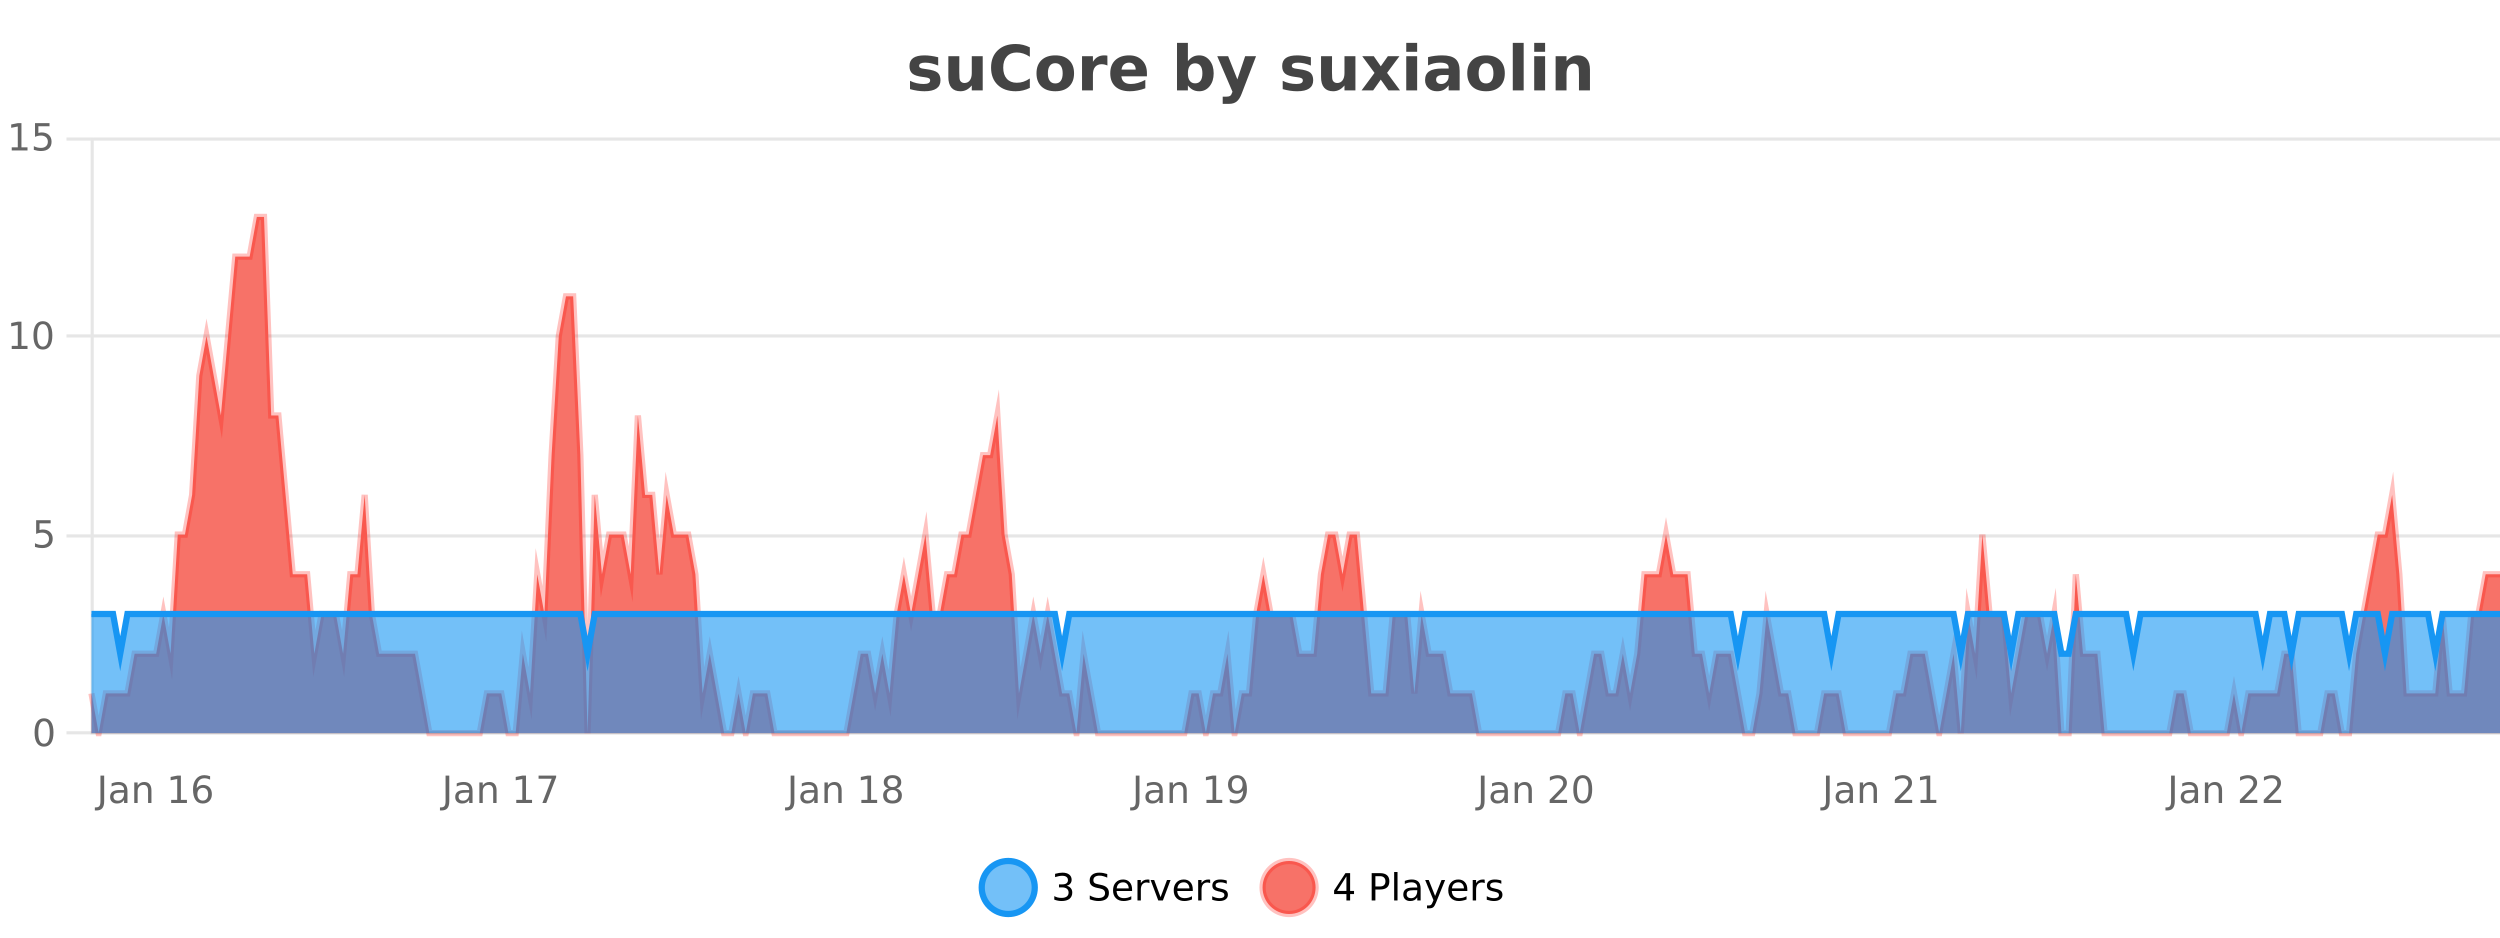
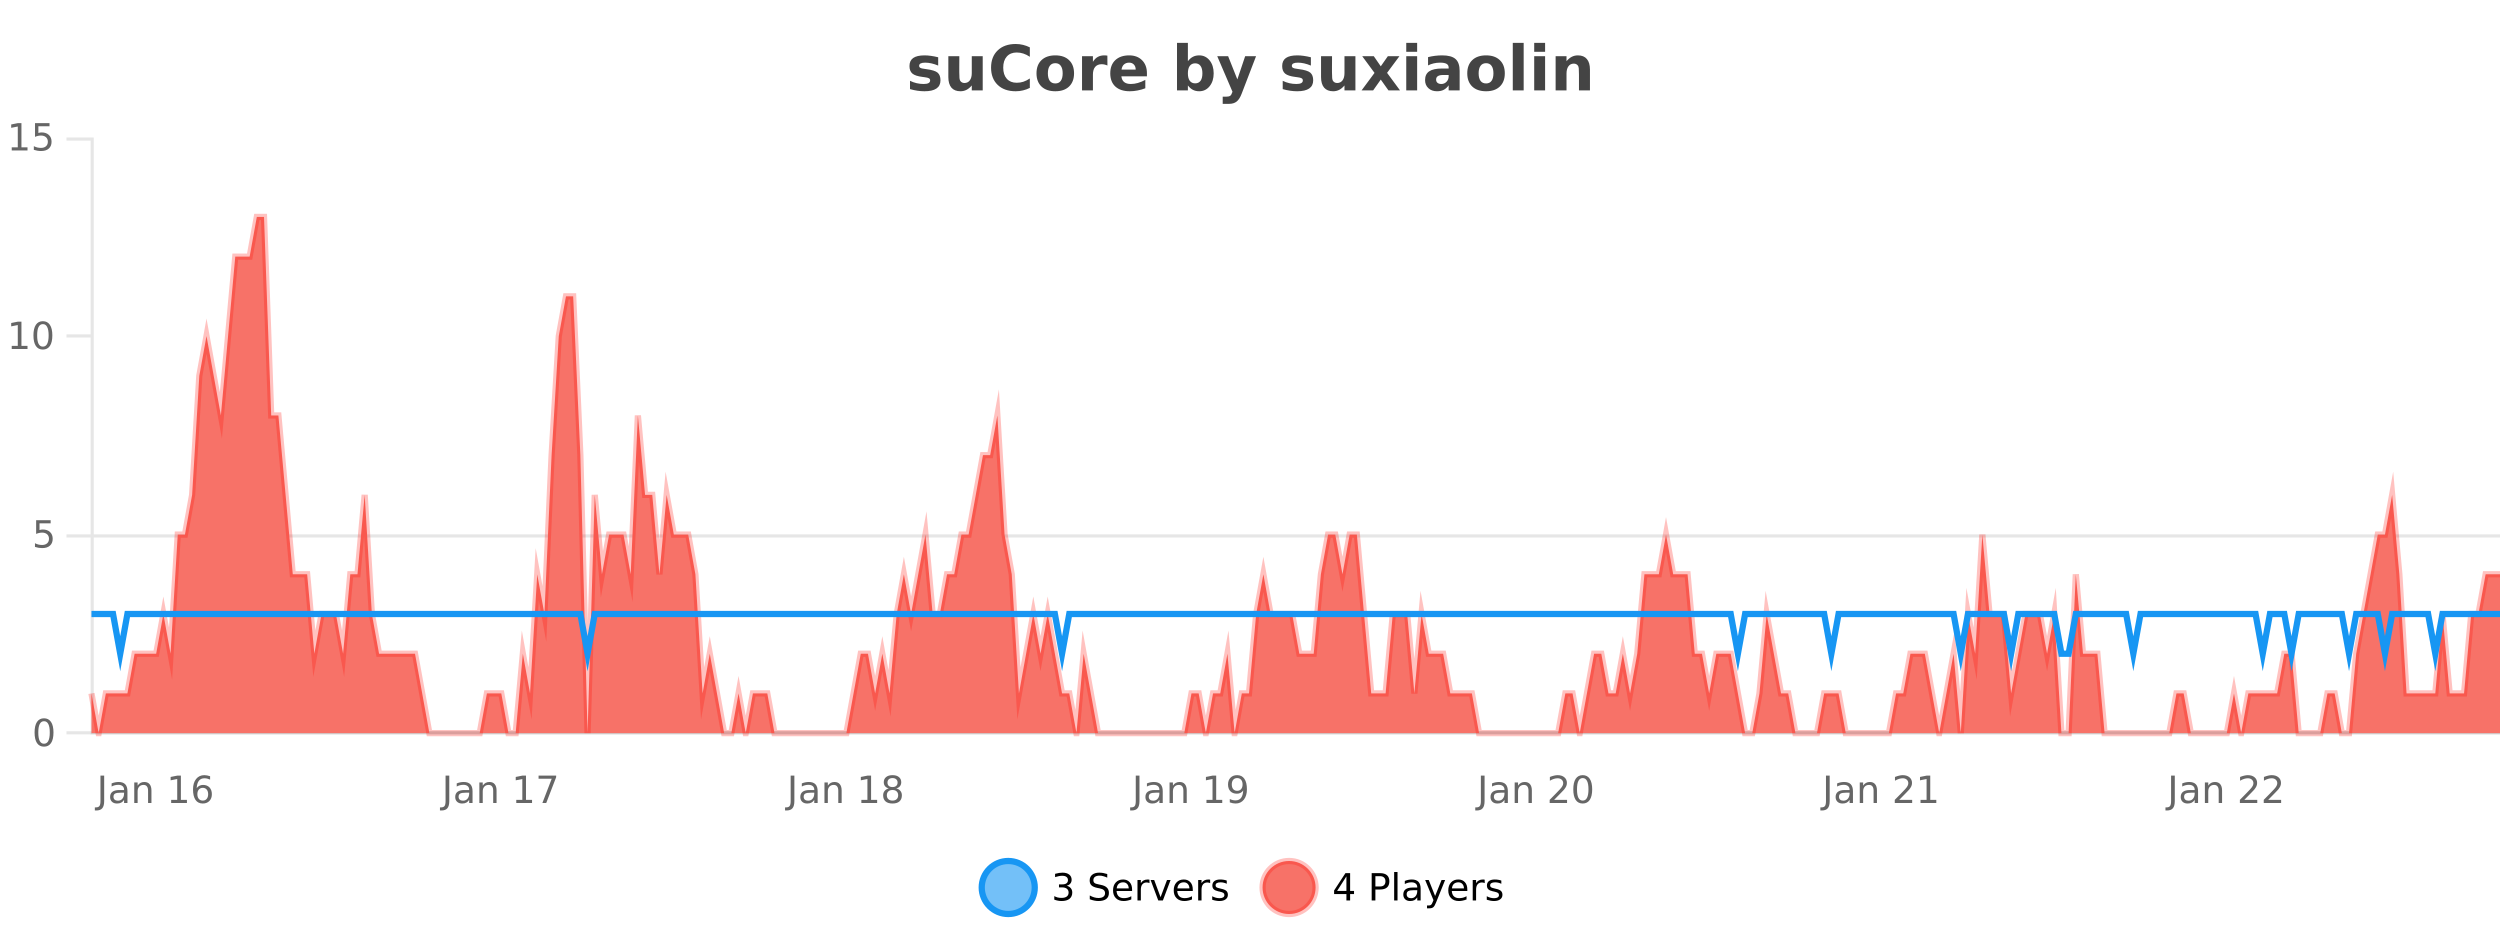
<svg xmlns="http://www.w3.org/2000/svg" width="800pt" height="300pt" viewBox="0 0 800 300" version="1.1">
  <defs>
    <clipPath id="clip1">
      <path d="M 285 263 L 360 263 L 360 300 L 285 300 Z M 285 263 " />
    </clipPath>
    <clipPath id="clip2">
      <path d="M 375 263 L 450 263 L 450 300 L 375 300 Z M 375 263 " />
    </clipPath>
    <clipPath id="clip3">
      <path d="M 29.27 69 L 800 69 L 800 234.602 L 29.27 234.602 Z M 29.27 69 " />
    </clipPath>
    <clipPath id="clip4">
      <path d="M 28.27 43 L 800 43 L 800 235.602 L 28.27 235.602 Z M 28.27 43 " />
    </clipPath>
    <clipPath id="clip5">
      <path d="M 29.27 196 L 800 196 L 800 234.602 L 29.27 234.602 Z M 29.27 196 " />
    </clipPath>
    <clipPath id="clip6">
      <path d="M 28.27 168 L 800 168 L 800 235.602 L 28.27 235.602 Z M 28.27 168 " />
    </clipPath>
  </defs>
  <g id="surface461021">
-     <rect x="0" y="0" width="800" height="300" style="fill:rgb(100%,100%,100%);fill-opacity:1;stroke:none;" />
    <path style="fill:none;stroke-width:1;stroke-linecap:butt;stroke-linejoin:miter;stroke:rgb(0%,0%,0%);stroke-opacity:0.098;stroke-miterlimit:10;" d="M 30 234.5 L 800 234.5 " />
    <path style="fill:none;stroke-width:1;stroke-linecap:butt;stroke-linejoin:miter;stroke:rgb(0%,0%,0%);stroke-opacity:0.098;stroke-miterlimit:10;" d="M 21.27 234.5 L 29 234.5 " />
    <path style="fill:none;stroke-width:1;stroke-linecap:butt;stroke-linejoin:miter;stroke:rgb(0%,0%,0%);stroke-opacity:0.098;stroke-miterlimit:10;" d="M 30 171.5 L 800 171.5 " />
    <path style="fill:none;stroke-width:1;stroke-linecap:butt;stroke-linejoin:miter;stroke:rgb(0%,0%,0%);stroke-opacity:0.098;stroke-miterlimit:10;" d="M 21.27 171.5 L 29 171.5 " />
-     <path style="fill:none;stroke-width:1;stroke-linecap:butt;stroke-linejoin:miter;stroke:rgb(0%,0%,0%);stroke-opacity:0.098;stroke-miterlimit:10;" d="M 30 107.5 L 800 107.5 " />
    <path style="fill:none;stroke-width:1;stroke-linecap:butt;stroke-linejoin:miter;stroke:rgb(0%,0%,0%);stroke-opacity:0.098;stroke-miterlimit:10;" d="M 21.27 107.5 L 29 107.5 " />
-     <path style="fill:none;stroke-width:1;stroke-linecap:butt;stroke-linejoin:miter;stroke:rgb(0%,0%,0%);stroke-opacity:0.098;stroke-miterlimit:10;" d="M 30 44.5 L 800 44.5 " />
    <path style="fill:none;stroke-width:1;stroke-linecap:butt;stroke-linejoin:miter;stroke:rgb(0%,0%,0%);stroke-opacity:0.098;stroke-miterlimit:10;" d="M 21.27 44.5 L 29 44.5 " />
    <path style=" stroke:none;fill-rule:nonzero;fill:rgb(9.02%,58.824%,95.294%);fill-opacity:0.6;" d="M 331.121 284 C 331.121 288.688 327.324 292.484 322.637 292.484 C 317.953 292.484 314.152 288.688 314.152 284 C 314.152 279.312 317.953 275.516 322.637 275.516 C 327.324 275.516 331.121 279.312 331.121 284 Z M 331.121 284 " />
    <g clip-path="url(#clip1)" clip-rule="nonzero">
      <path style="fill:none;stroke-width:2;stroke-linecap:butt;stroke-linejoin:miter;stroke:rgb(9.02%,58.824%,95.294%);stroke-opacity:1;stroke-miterlimit:10;" d="M 331.121 284 C 331.121 288.688 327.324 292.484 322.637 292.484 C 317.953 292.484 314.152 288.688 314.152 284 C 314.152 279.312 317.953 275.516 322.637 275.516 C 327.324 275.516 331.121 279.312 331.121 284 Z M 331.121 284 " />
    </g>
    <path style=" stroke:none;fill-rule:nonzero;fill:rgb(0%,0%,0%);fill-opacity:1;" d="M 341.328 283.438 C 341.891 283.562 342.328 283.82 342.641 284.203 C 342.961 284.578 343.125 285.047 343.125 285.609 C 343.125 286.477 342.828 287.148 342.234 287.625 C 341.641 288.094 340.797 288.328 339.703 288.328 C 339.336 288.328 338.957 288.289 338.562 288.219 C 338.176 288.148 337.781 288.039 337.375 287.891 L 337.375 286.75 C 337.695 286.938 338.051 287.086 338.438 287.188 C 338.832 287.281 339.242 287.328 339.672 287.328 C 340.41 287.328 340.973 287.184 341.359 286.891 C 341.754 286.602 341.953 286.172 341.953 285.609 C 341.953 285.102 341.77 284.699 341.406 284.406 C 341.039 284.117 340.539 283.969 339.906 283.969 L 338.875 283.969 L 338.875 283 L 339.953 283 C 340.523 283 340.969 282.887 341.281 282.656 C 341.594 282.418 341.75 282.078 341.75 281.641 C 341.75 281.195 341.586 280.852 341.266 280.609 C 340.953 280.371 340.5 280.25 339.906 280.25 C 339.57 280.25 339.219 280.289 338.844 280.359 C 338.477 280.422 338.07 280.527 337.625 280.672 L 337.625 279.625 C 338.082 279.5 338.504 279.406 338.891 279.344 C 339.285 279.281 339.656 279.25 340 279.25 C 340.906 279.25 341.617 279.453 342.141 279.859 C 342.66 280.266 342.922 280.82 342.922 281.516 C 342.922 282.008 342.781 282.418 342.5 282.75 C 342.227 283.086 341.836 283.312 341.328 283.438 Z M 354.32 279.688 L 354.32 280.844 C 353.871 280.637 353.445 280.48 353.039 280.375 C 352.641 280.262 352.262 280.203 351.898 280.203 C 351.25 280.203 350.75 280.328 350.398 280.578 C 350.055 280.828 349.883 281.188 349.883 281.656 C 349.883 282.043 349.996 282.336 350.227 282.531 C 350.453 282.73 350.898 282.887 351.555 283 L 352.258 283.156 C 353.141 283.324 353.793 283.621 354.211 284.047 C 354.637 284.465 354.852 285.027 354.852 285.734 C 354.852 286.59 354.562 287.234 353.992 287.672 C 353.43 288.109 352.594 288.328 351.492 288.328 C 351.086 288.328 350.648 288.281 350.18 288.188 C 349.711 288.094 349.227 287.953 348.727 287.766 L 348.727 286.547 C 349.203 286.82 349.672 287.023 350.133 287.156 C 350.602 287.293 351.055 287.359 351.492 287.359 C 352.168 287.359 352.688 287.23 353.055 286.969 C 353.43 286.699 353.617 286.32 353.617 285.828 C 353.617 285.402 353.48 285.07 353.211 284.828 C 352.949 284.578 352.516 284.398 351.914 284.281 L 351.195 284.141 C 350.309 283.965 349.668 283.688 349.273 283.312 C 348.887 282.938 348.695 282.418 348.695 281.75 C 348.695 280.969 348.965 280.359 349.508 279.922 C 350.047 279.477 350.797 279.25 351.758 279.25 C 352.172 279.25 352.59 279.289 353.008 279.359 C 353.434 279.434 353.871 279.543 354.32 279.688 Z M 362.266 284.609 L 362.266 285.125 L 357.297 285.125 C 357.348 285.875 357.57 286.445 357.969 286.828 C 358.375 287.215 358.93 287.406 359.641 287.406 C 360.055 287.406 360.457 287.359 360.844 287.266 C 361.238 287.164 361.629 287.008 362.016 286.797 L 362.016 287.828 C 361.617 287.984 361.219 288.105 360.812 288.188 C 360.406 288.281 359.992 288.328 359.578 288.328 C 358.535 288.328 357.707 288.027 357.094 287.422 C 356.477 286.809 356.172 285.98 356.172 284.938 C 356.172 283.867 356.461 283.016 357.047 282.391 C 357.629 281.758 358.41 281.438 359.391 281.438 C 360.273 281.438 360.973 281.727 361.484 282.297 C 362.004 282.859 362.266 283.633 362.266 284.609 Z M 361.188 284.281 C 361.176 283.699 361.008 283.23 360.688 282.875 C 360.363 282.523 359.938 282.344 359.406 282.344 C 358.801 282.344 358.316 282.516 357.953 282.859 C 357.598 283.203 357.395 283.684 357.344 284.297 Z M 367.836 282.594 C 367.711 282.531 367.574 282.484 367.43 282.453 C 367.293 282.414 367.137 282.391 366.961 282.391 C 366.355 282.391 365.887 282.59 365.555 282.984 C 365.23 283.383 365.07 283.953 365.07 284.703 L 365.07 288.156 L 363.992 288.156 L 363.992 281.594 L 365.07 281.594 L 365.07 282.609 C 365.297 282.215 365.594 281.922 365.961 281.734 C 366.324 281.539 366.766 281.438 367.289 281.438 C 367.359 281.438 367.438 281.445 367.523 281.453 C 367.617 281.465 367.715 281.48 367.82 281.5 Z M 368.195 281.594 L 369.336 281.594 L 371.383 287.094 L 373.445 281.594 L 374.586 281.594 L 372.117 288.156 L 370.648 288.156 Z M 381.688 284.609 L 381.688 285.125 L 376.719 285.125 C 376.77 285.875 376.992 286.445 377.391 286.828 C 377.797 287.215 378.352 287.406 379.062 287.406 C 379.477 287.406 379.879 287.359 380.266 287.266 C 380.66 287.164 381.051 287.008 381.438 286.797 L 381.438 287.828 C 381.039 287.984 380.641 288.105 380.234 288.188 C 379.828 288.281 379.414 288.328 379 288.328 C 377.957 288.328 377.129 288.027 376.516 287.422 C 375.898 286.809 375.594 285.98 375.594 284.938 C 375.594 283.867 375.883 283.016 376.469 282.391 C 377.051 281.758 377.832 281.438 378.812 281.438 C 379.695 281.438 380.395 281.727 380.906 282.297 C 381.426 282.859 381.688 283.633 381.688 284.609 Z M 380.609 284.281 C 380.598 283.699 380.43 283.23 380.109 282.875 C 379.785 282.523 379.359 282.344 378.828 282.344 C 378.223 282.344 377.738 282.516 377.375 282.859 C 377.02 283.203 376.816 283.684 376.766 284.297 Z M 387.258 282.594 C 387.133 282.531 386.996 282.484 386.852 282.453 C 386.715 282.414 386.559 282.391 386.383 282.391 C 385.777 282.391 385.309 282.59 384.977 282.984 C 384.652 283.383 384.492 283.953 384.492 284.703 L 384.492 288.156 L 383.414 288.156 L 383.414 281.594 L 384.492 281.594 L 384.492 282.609 C 384.719 282.215 385.016 281.922 385.383 281.734 C 385.746 281.539 386.188 281.438 386.711 281.438 C 386.781 281.438 386.859 281.445 386.945 281.453 C 387.039 281.465 387.137 281.48 387.242 281.5 Z M 392.562 281.781 L 392.562 282.812 C 392.258 282.656 391.941 282.543 391.609 282.469 C 391.285 282.387 390.945 282.344 390.594 282.344 C 390.062 282.344 389.66 282.43 389.391 282.594 C 389.117 282.75 388.984 282.996 388.984 283.328 C 388.984 283.578 389.078 283.777 389.266 283.922 C 389.461 284.059 389.852 284.188 390.438 284.312 L 390.797 284.406 C 391.566 284.562 392.113 284.793 392.438 285.094 C 392.758 285.398 392.922 285.812 392.922 286.344 C 392.922 286.961 392.676 287.445 392.188 287.797 C 391.707 288.152 391.047 288.328 390.203 288.328 C 389.848 288.328 389.477 288.289 389.094 288.219 C 388.719 288.156 388.32 288.059 387.906 287.922 L 387.906 286.797 C 388.301 287.008 388.691 287.164 389.078 287.266 C 389.461 287.371 389.848 287.422 390.234 287.422 C 390.734 287.422 391.117 287.34 391.391 287.172 C 391.672 286.996 391.812 286.746 391.812 286.422 C 391.812 286.133 391.711 285.906 391.516 285.75 C 391.316 285.594 390.883 285.445 390.219 285.297 L 389.844 285.219 C 389.176 285.074 388.691 284.855 388.391 284.562 C 388.098 284.273 387.953 283.875 387.953 283.375 C 387.953 282.75 388.172 282.273 388.609 281.938 C 389.047 281.605 389.664 281.438 390.469 281.438 C 390.863 281.438 391.238 281.469 391.594 281.531 C 391.945 281.586 392.27 281.668 392.562 281.781 Z M 332.637 277.016 " />
    <path style=" stroke:none;fill-rule:nonzero;fill:rgb(96.863%,44.706%,40.784%);fill-opacity:1;" d="M 420.988 284 C 420.988 288.688 417.191 292.484 412.504 292.484 C 407.82 292.484 404.02 288.688 404.02 284 C 404.02 279.312 407.82 275.516 412.504 275.516 C 417.191 275.516 420.988 279.312 420.988 284 Z M 420.988 284 " />
    <g clip-path="url(#clip2)" clip-rule="nonzero">
      <path style="fill:none;stroke-width:2;stroke-linecap:butt;stroke-linejoin:miter;stroke:rgb(100%,4.706%,0%);stroke-opacity:0.247;stroke-miterlimit:10;" d="M 420.988 284 C 420.988 288.688 417.191 292.484 412.504 292.484 C 407.82 292.484 404.02 288.688 404.02 284 C 404.02 279.312 407.82 275.516 412.504 275.516 C 417.191 275.516 420.988 279.312 420.988 284 Z M 420.988 284 " />
    </g>
    <path style=" stroke:none;fill-rule:nonzero;fill:rgb(0%,0%,0%);fill-opacity:1;" d="M 430.852 280.438 L 427.867 285.109 L 430.852 285.109 Z M 430.539 279.406 L 432.039 279.406 L 432.039 285.109 L 433.289 285.109 L 433.289 286.094 L 432.039 286.094 L 432.039 288.156 L 430.852 288.156 L 430.852 286.094 L 426.914 286.094 L 426.914 284.953 Z M 440.125 280.375 L 440.125 283.672 L 441.609 283.672 C 442.16 283.672 442.586 283.531 442.891 283.25 C 443.191 282.961 443.344 282.547 443.344 282.016 C 443.344 281.496 443.191 281.094 442.891 280.812 C 442.586 280.523 442.16 280.375 441.609 280.375 Z M 438.938 279.406 L 441.609 279.406 C 442.598 279.406 443.344 279.633 443.844 280.078 C 444.344 280.516 444.594 281.164 444.594 282.016 C 444.594 282.883 444.344 283.539 443.844 283.984 C 443.344 284.422 442.598 284.641 441.609 284.641 L 440.125 284.641 L 440.125 288.156 L 438.938 288.156 Z M 446.129 279.031 L 447.207 279.031 L 447.207 288.156 L 446.129 288.156 Z M 452.445 284.859 C 451.578 284.859 450.977 284.961 450.633 285.156 C 450.297 285.355 450.133 285.695 450.133 286.172 C 450.133 286.559 450.258 286.867 450.508 287.094 C 450.766 287.312 451.109 287.422 451.539 287.422 C 452.141 287.422 452.621 287.215 452.977 286.797 C 453.34 286.371 453.523 285.805 453.523 285.094 L 453.523 284.859 Z M 454.602 284.406 L 454.602 288.156 L 453.523 288.156 L 453.523 287.156 C 453.273 287.555 452.965 287.852 452.602 288.047 C 452.234 288.234 451.789 288.328 451.258 288.328 C 450.578 288.328 450.043 288.141 449.648 287.766 C 449.25 287.383 449.055 286.875 449.055 286.25 C 449.055 285.512 449.297 284.953 449.789 284.578 C 450.289 284.203 451.027 284.016 452.008 284.016 L 453.523 284.016 L 453.523 283.906 C 453.523 283.406 453.355 283.023 453.023 282.75 C 452.699 282.48 452.246 282.344 451.664 282.344 C 451.289 282.344 450.918 282.391 450.555 282.484 C 450.199 282.578 449.859 282.715 449.539 282.891 L 449.539 281.891 C 449.934 281.734 450.312 281.621 450.68 281.547 C 451.055 281.477 451.418 281.438 451.773 281.438 C 452.719 281.438 453.43 281.684 453.898 282.172 C 454.367 282.664 454.602 283.406 454.602 284.406 Z M 459.551 288.766 C 459.246 289.547 458.949 290.055 458.66 290.297 C 458.367 290.535 457.98 290.656 457.504 290.656 L 456.645 290.656 L 456.645 289.75 L 457.27 289.75 C 457.57 289.75 457.801 289.676 457.957 289.531 C 458.121 289.395 458.305 289.066 458.504 288.547 L 458.707 288.047 L 456.051 281.594 L 457.191 281.594 L 459.238 286.719 L 461.301 281.594 L 462.441 281.594 Z M 469.543 284.609 L 469.543 285.125 L 464.574 285.125 C 464.625 285.875 464.848 286.445 465.246 286.828 C 465.652 287.215 466.207 287.406 466.918 287.406 C 467.332 287.406 467.734 287.359 468.121 287.266 C 468.516 287.164 468.906 287.008 469.293 286.797 L 469.293 287.828 C 468.895 287.984 468.496 288.105 468.09 288.188 C 467.684 288.281 467.27 288.328 466.855 288.328 C 465.812 288.328 464.984 288.027 464.371 287.422 C 463.754 286.809 463.449 285.98 463.449 284.938 C 463.449 283.867 463.738 283.016 464.324 282.391 C 464.906 281.758 465.688 281.438 466.668 281.438 C 467.551 281.438 468.25 281.727 468.762 282.297 C 469.281 282.859 469.543 283.633 469.543 284.609 Z M 468.465 284.281 C 468.453 283.699 468.285 283.23 467.965 282.875 C 467.641 282.523 467.215 282.344 466.684 282.344 C 466.078 282.344 465.594 282.516 465.23 282.859 C 464.875 283.203 464.672 283.684 464.621 284.297 Z M 475.113 282.594 C 474.988 282.531 474.852 282.484 474.707 282.453 C 474.57 282.414 474.414 282.391 474.238 282.391 C 473.633 282.391 473.164 282.59 472.832 282.984 C 472.508 283.383 472.348 283.953 472.348 284.703 L 472.348 288.156 L 471.27 288.156 L 471.27 281.594 L 472.348 281.594 L 472.348 282.609 C 472.574 282.215 472.871 281.922 473.238 281.734 C 473.602 281.539 474.043 281.438 474.566 281.438 C 474.637 281.438 474.715 281.445 474.801 281.453 C 474.895 281.465 474.992 281.48 475.098 281.5 Z M 480.422 281.781 L 480.422 282.812 C 480.117 282.656 479.801 282.543 479.469 282.469 C 479.145 282.387 478.805 282.344 478.453 282.344 C 477.922 282.344 477.52 282.43 477.25 282.594 C 476.977 282.75 476.844 282.996 476.844 283.328 C 476.844 283.578 476.938 283.777 477.125 283.922 C 477.32 284.059 477.711 284.188 478.297 284.312 L 478.656 284.406 C 479.426 284.562 479.973 284.793 480.297 285.094 C 480.617 285.398 480.781 285.812 480.781 286.344 C 480.781 286.961 480.535 287.445 480.047 287.797 C 479.566 288.152 478.906 288.328 478.062 288.328 C 477.707 288.328 477.336 288.289 476.953 288.219 C 476.578 288.156 476.18 288.059 475.766 287.922 L 475.766 286.797 C 476.16 287.008 476.551 287.164 476.938 287.266 C 477.32 287.371 477.707 287.422 478.094 287.422 C 478.594 287.422 478.977 287.34 479.25 287.172 C 479.531 286.996 479.672 286.746 479.672 286.422 C 479.672 286.133 479.57 285.906 479.375 285.75 C 479.176 285.594 478.742 285.445 478.078 285.297 L 477.703 285.219 C 477.035 285.074 476.551 284.855 476.25 284.562 C 475.957 284.273 475.812 283.875 475.812 283.375 C 475.812 282.75 476.031 282.273 476.469 281.938 C 476.906 281.605 477.523 281.438 478.328 281.438 C 478.723 281.438 479.098 281.469 479.453 281.531 C 479.805 281.586 480.129 281.668 480.422 281.781 Z M 422.504 277.016 " />
    <path style=" stroke:none;fill-rule:nonzero;fill:rgb(26.667%,26.667%,26.667%);fill-opacity:1;" d="M 300.219 18.328 L 300.219 20.984 C 299.477 20.672 298.758 20.438 298.062 20.281 C 297.363 20.125 296.703 20.047 296.078 20.047 C 295.422 20.047 294.93 20.133 294.609 20.297 C 294.285 20.465 294.125 20.719 294.125 21.062 C 294.125 21.344 294.242 21.559 294.484 21.703 C 294.734 21.852 295.172 21.961 295.797 22.031 L 296.422 22.125 C 298.211 22.355 299.414 22.73 300.031 23.25 C 300.645 23.773 300.953 24.59 300.953 25.703 C 300.953 26.871 300.52 27.746 299.656 28.328 C 298.801 28.914 297.523 29.203 295.828 29.203 C 295.098 29.203 294.348 29.145 293.578 29.031 C 292.805 28.918 292.016 28.746 291.203 28.516 L 291.203 25.859 C 291.898 26.203 292.613 26.461 293.344 26.625 C 294.07 26.793 294.816 26.875 295.578 26.875 C 296.266 26.875 296.781 26.781 297.125 26.594 C 297.469 26.406 297.641 26.125 297.641 25.75 C 297.641 25.438 297.52 25.211 297.281 25.062 C 297.039 24.906 296.566 24.789 295.859 24.703 L 295.25 24.625 C 293.688 24.43 292.594 24.07 291.969 23.547 C 291.344 23.016 291.031 22.215 291.031 21.141 C 291.031 19.984 291.426 19.125 292.219 18.562 C 293.02 18 294.238 17.719 295.875 17.719 C 296.52 17.719 297.195 17.773 297.906 17.875 C 298.613 17.969 299.383 18.121 300.219 18.328 Z M 303.469 24.656 L 303.469 17.984 L 306.984 17.984 L 306.984 19.078 C 306.984 19.672 306.977 20.418 306.969 21.312 C 306.969 22.211 306.969 22.805 306.969 23.094 C 306.969 23.98 306.988 24.617 307.031 25 C 307.082 25.387 307.16 25.668 307.266 25.844 C 307.41 26.074 307.598 26.25 307.828 26.375 C 308.055 26.5 308.32 26.562 308.625 26.562 C 309.352 26.562 309.926 26.281 310.344 25.719 C 310.758 25.156 310.969 24.383 310.969 23.391 L 310.969 17.984 L 314.469 17.984 L 314.469 28.922 L 310.969 28.922 L 310.969 27.344 C 310.438 27.98 309.875 28.449 309.281 28.75 C 308.695 29.051 308.051 29.203 307.344 29.203 C 306.082 29.203 305.117 28.82 304.453 28.047 C 303.797 27.266 303.469 26.137 303.469 24.656 Z M 329.547 28.125 C 328.848 28.48 328.125 28.746 327.375 28.922 C 326.633 29.109 325.852 29.203 325.031 29.203 C 322.602 29.203 320.68 28.527 319.266 27.172 C 317.848 25.809 317.141 23.965 317.141 21.641 C 317.141 19.32 317.848 17.48 319.266 16.125 C 320.68 14.762 322.602 14.078 325.031 14.078 C 325.852 14.078 326.633 14.172 327.375 14.359 C 328.125 14.539 328.848 14.805 329.547 15.156 L 329.547 18.172 C 328.848 17.703 328.16 17.359 327.484 17.141 C 326.805 16.914 326.094 16.797 325.344 16.797 C 324 16.797 322.941 17.23 322.172 18.094 C 321.41 18.949 321.031 20.133 321.031 21.641 C 321.031 23.152 321.41 24.34 322.172 25.203 C 322.941 26.059 324 26.484 325.344 26.484 C 326.094 26.484 326.805 26.375 327.484 26.156 C 328.16 25.93 328.848 25.578 329.547 25.109 Z M 337.711 20.219 C 336.93 20.219 336.336 20.5 335.93 21.062 C 335.523 21.617 335.32 22.418 335.32 23.469 C 335.32 24.512 335.523 25.312 335.93 25.875 C 336.336 26.43 336.93 26.703 337.711 26.703 C 338.469 26.703 339.047 26.43 339.445 25.875 C 339.852 25.312 340.055 24.512 340.055 23.469 C 340.055 22.418 339.852 21.617 339.445 21.062 C 339.047 20.5 338.469 20.219 337.711 20.219 Z M 337.711 17.719 C 339.586 17.719 341.047 18.23 342.102 19.25 C 343.164 20.262 343.695 21.668 343.695 23.469 C 343.695 25.262 343.164 26.668 342.102 27.688 C 341.047 28.699 339.586 29.203 337.711 29.203 C 335.812 29.203 334.336 28.699 333.273 27.688 C 332.211 26.668 331.68 25.262 331.68 23.469 C 331.68 21.668 332.211 20.262 333.273 19.25 C 334.336 18.23 335.812 17.719 337.711 17.719 Z M 354.375 20.969 C 354.062 20.824 353.754 20.719 353.453 20.656 C 353.148 20.586 352.848 20.547 352.547 20.547 C 351.641 20.547 350.941 20.836 350.453 21.406 C 349.973 21.98 349.734 22.805 349.734 23.875 L 349.734 28.922 L 346.25 28.922 L 346.25 17.984 L 349.734 17.984 L 349.734 19.781 C 350.18 19.062 350.695 18.543 351.281 18.219 C 351.863 17.887 352.562 17.719 353.375 17.719 C 353.5 17.719 353.629 17.727 353.766 17.734 C 353.898 17.746 354.098 17.766 354.359 17.797 Z M 367.016 23.422 L 367.016 24.422 L 358.844 24.422 C 358.926 25.246 359.223 25.859 359.734 26.266 C 360.242 26.672 360.953 26.875 361.859 26.875 C 362.598 26.875 363.352 26.766 364.125 26.547 C 364.895 26.328 365.688 26 366.5 25.562 L 366.5 28.25 C 365.676 28.562 364.848 28.797 364.016 28.953 C 363.191 29.117 362.367 29.203 361.547 29.203 C 359.566 29.203 358.023 28.703 356.922 27.703 C 355.828 26.695 355.281 25.281 355.281 23.469 C 355.281 21.68 355.816 20.273 356.891 19.25 C 357.973 18.23 359.457 17.719 361.344 17.719 C 363.062 17.719 364.438 18.242 365.469 19.281 C 366.5 20.312 367.016 21.695 367.016 23.422 Z M 363.422 22.266 C 363.422 21.602 363.227 21.062 362.844 20.656 C 362.457 20.25 361.953 20.047 361.328 20.047 C 360.648 20.047 360.098 20.242 359.672 20.625 C 359.254 21 358.992 21.547 358.891 22.266 Z M 382.453 26.672 C 383.203 26.672 383.773 26.402 384.172 25.859 C 384.566 25.309 384.766 24.512 384.766 23.469 C 384.766 22.43 384.566 21.637 384.172 21.094 C 383.773 20.543 383.203 20.266 382.453 20.266 C 381.703 20.266 381.125 20.543 380.719 21.094 C 380.32 21.637 380.125 22.43 380.125 23.469 C 380.125 24.5 380.32 25.293 380.719 25.844 C 381.125 26.398 381.703 26.672 382.453 26.672 Z M 380.125 19.578 C 380.613 18.945 381.148 18.477 381.734 18.172 C 382.316 17.871 382.988 17.719 383.75 17.719 C 385.102 17.719 386.211 18.258 387.078 19.328 C 387.941 20.402 388.375 21.781 388.375 23.469 C 388.375 25.148 387.941 26.523 387.078 27.594 C 386.211 28.668 385.102 29.203 383.75 29.203 C 382.988 29.203 382.316 29.051 381.734 28.75 C 381.148 28.449 380.613 27.98 380.125 27.344 L 380.125 28.922 L 376.641 28.922 L 376.641 13.719 L 380.125 13.719 Z M 389.516 17.984 L 393 17.984 L 395.953 25.406 L 398.453 17.984 L 401.938 17.984 L 397.344 29.953 C 396.883 31.172 396.344 32.02 395.719 32.5 C 395.102 32.988 394.297 33.234 393.297 33.234 L 391.266 33.234 L 391.266 30.938 L 392.359 30.938 C 392.953 30.938 393.383 30.844 393.656 30.656 C 393.926 30.469 394.133 30.129 394.281 29.641 L 394.391 29.344 Z M 419.484 18.328 L 419.484 20.984 C 418.742 20.672 418.023 20.438 417.328 20.281 C 416.629 20.125 415.969 20.047 415.344 20.047 C 414.688 20.047 414.195 20.133 413.875 20.297 C 413.551 20.465 413.391 20.719 413.391 21.062 C 413.391 21.344 413.508 21.559 413.75 21.703 C 414 21.852 414.438 21.961 415.062 22.031 L 415.688 22.125 C 417.477 22.355 418.68 22.73 419.297 23.25 C 419.91 23.773 420.219 24.59 420.219 25.703 C 420.219 26.871 419.785 27.746 418.922 28.328 C 418.066 28.914 416.789 29.203 415.094 29.203 C 414.363 29.203 413.613 29.145 412.844 29.031 C 412.07 28.918 411.281 28.746 410.469 28.516 L 410.469 25.859 C 411.164 26.203 411.879 26.461 412.609 26.625 C 413.336 26.793 414.082 26.875 414.844 26.875 C 415.531 26.875 416.047 26.781 416.391 26.594 C 416.734 26.406 416.906 26.125 416.906 25.75 C 416.906 25.438 416.785 25.211 416.547 25.062 C 416.305 24.906 415.832 24.789 415.125 24.703 L 414.516 24.625 C 412.953 24.43 411.859 24.07 411.234 23.547 C 410.609 23.016 410.297 22.215 410.297 21.141 C 410.297 19.984 410.691 19.125 411.484 18.562 C 412.285 18 413.504 17.719 415.141 17.719 C 415.785 17.719 416.461 17.773 417.172 17.875 C 417.879 17.969 418.648 18.121 419.484 18.328 Z M 422.734 24.656 L 422.734 17.984 L 426.25 17.984 L 426.25 19.078 C 426.25 19.672 426.242 20.418 426.234 21.312 C 426.234 22.211 426.234 22.805 426.234 23.094 C 426.234 23.98 426.254 24.617 426.297 25 C 426.348 25.387 426.426 25.668 426.531 25.844 C 426.676 26.074 426.863 26.25 427.094 26.375 C 427.32 26.5 427.586 26.562 427.891 26.562 C 428.617 26.562 429.191 26.281 429.609 25.719 C 430.023 25.156 430.234 24.383 430.234 23.391 L 430.234 17.984 L 433.734 17.984 L 433.734 28.922 L 430.234 28.922 L 430.234 27.344 C 429.703 27.98 429.141 28.449 428.547 28.75 C 427.961 29.051 427.316 29.203 426.609 29.203 C 425.348 29.203 424.383 28.82 423.719 28.047 C 423.062 27.266 422.734 26.137 422.734 24.656 Z M 439.848 23.328 L 435.91 17.984 L 439.613 17.984 L 441.848 21.219 L 444.113 17.984 L 447.816 17.984 L 443.863 23.312 L 448.004 28.922 L 444.301 28.922 L 441.848 25.469 L 439.41 28.922 L 435.707 28.922 Z M 450 17.984 L 453.484 17.984 L 453.484 28.922 L 450 28.922 Z M 450 13.719 L 453.484 13.719 L 453.484 16.578 L 450 16.578 Z M 461.742 24 C 461.012 24 460.465 24.125 460.102 24.375 C 459.734 24.617 459.555 24.98 459.555 25.469 C 459.555 25.906 459.699 26.25 459.992 26.5 C 460.293 26.75 460.703 26.875 461.227 26.875 C 461.883 26.875 462.434 26.641 462.883 26.172 C 463.34 25.703 463.57 25.117 463.57 24.406 L 463.57 24 Z M 467.086 22.688 L 467.086 28.922 L 463.57 28.922 L 463.57 27.297 C 463.102 27.965 462.57 28.449 461.977 28.75 C 461.391 29.051 460.68 29.203 459.836 29.203 C 458.711 29.203 457.793 28.875 457.086 28.219 C 456.375 27.555 456.023 26.695 456.023 25.641 C 456.023 24.359 456.461 23.422 457.336 22.828 C 458.219 22.227 459.609 21.922 461.508 21.922 L 463.57 21.922 L 463.57 21.641 C 463.57 21.09 463.352 20.688 462.914 20.438 C 462.477 20.18 461.793 20.047 460.867 20.047 C 460.117 20.047 459.418 20.125 458.773 20.281 C 458.125 20.43 457.527 20.648 456.977 20.938 L 456.977 18.281 C 457.727 18.094 458.477 17.953 459.227 17.859 C 459.984 17.766 460.746 17.719 461.508 17.719 C 463.477 17.719 464.898 18.109 465.773 18.891 C 466.648 19.664 467.086 20.93 467.086 22.688 Z M 475.555 20.219 C 474.773 20.219 474.18 20.5 473.773 21.062 C 473.367 21.617 473.164 22.418 473.164 23.469 C 473.164 24.512 473.367 25.312 473.773 25.875 C 474.18 26.43 474.773 26.703 475.555 26.703 C 476.312 26.703 476.891 26.43 477.289 25.875 C 477.695 25.312 477.898 24.512 477.898 23.469 C 477.898 22.418 477.695 21.617 477.289 21.062 C 476.891 20.5 476.312 20.219 475.555 20.219 Z M 475.555 17.719 C 477.43 17.719 478.891 18.23 479.945 19.25 C 481.008 20.262 481.539 21.668 481.539 23.469 C 481.539 25.262 481.008 26.668 479.945 27.688 C 478.891 28.699 477.43 29.203 475.555 29.203 C 473.656 29.203 472.18 28.699 471.117 27.688 C 470.055 26.668 469.523 25.262 469.523 23.469 C 469.523 21.668 470.055 20.262 471.117 19.25 C 472.18 18.23 473.656 17.719 475.555 17.719 Z M 484.09 13.719 L 487.574 13.719 L 487.574 28.922 L 484.09 28.922 Z M 490.945 17.984 L 494.43 17.984 L 494.43 28.922 L 490.945 28.922 Z M 490.945 13.719 L 494.43 13.719 L 494.43 16.578 L 490.945 16.578 Z M 508.785 22.266 L 508.785 28.922 L 505.27 28.922 L 505.27 23.828 C 505.27 22.883 505.246 22.23 505.207 21.875 C 505.164 21.512 505.09 21.246 504.988 21.078 C 504.852 20.852 504.664 20.672 504.426 20.547 C 504.195 20.422 503.93 20.359 503.629 20.359 C 502.898 20.359 502.324 20.641 501.91 21.203 C 501.492 21.766 501.285 22.547 501.285 23.547 L 501.285 28.922 L 497.801 28.922 L 497.801 17.984 L 501.285 17.984 L 501.285 19.578 C 501.816 18.945 502.379 18.477 502.973 18.172 C 503.566 17.871 504.215 17.719 504.926 17.719 C 506.195 17.719 507.152 18.109 507.801 18.891 C 508.457 19.664 508.785 20.789 508.785 22.266 Z M 290 10.359 " />
    <path style="fill:none;stroke-width:1;stroke-linecap:butt;stroke-linejoin:miter;stroke:rgb(0%,0%,0%);stroke-opacity:0.098;stroke-miterlimit:10;" d="M 29 234.5 L 801 234.5 " />
    <path style=" stroke:none;fill-rule:nonzero;fill:rgb(40%,40%,40%);fill-opacity:1;" d="M 32.148 248.203 L 33.336 248.203 L 33.336 256.344 C 33.336 257.395 33.133 258.16 32.727 258.641 C 32.328 259.117 31.688 259.359 30.805 259.359 L 30.352 259.359 L 30.352 258.359 L 30.727 258.359 C 31.246 258.359 31.609 258.211 31.82 257.922 C 32.039 257.629 32.148 257.102 32.148 256.344 Z M 38.625 253.656 C 37.758 253.656 37.156 253.758 36.812 253.953 C 36.477 254.152 36.312 254.492 36.312 254.969 C 36.312 255.355 36.438 255.664 36.688 255.891 C 36.945 256.109 37.289 256.219 37.719 256.219 C 38.32 256.219 38.801 256.012 39.156 255.594 C 39.52 255.168 39.703 254.602 39.703 253.891 L 39.703 253.656 Z M 40.781 253.203 L 40.781 256.953 L 39.703 256.953 L 39.703 255.953 C 39.453 256.352 39.145 256.648 38.781 256.844 C 38.414 257.031 37.969 257.125 37.438 257.125 C 36.758 257.125 36.223 256.938 35.828 256.562 C 35.43 256.18 35.234 255.672 35.234 255.047 C 35.234 254.309 35.477 253.75 35.969 253.375 C 36.469 253 37.207 252.812 38.188 252.812 L 39.703 252.812 L 39.703 252.703 C 39.703 252.203 39.535 251.82 39.203 251.547 C 38.879 251.277 38.426 251.141 37.844 251.141 C 37.469 251.141 37.098 251.188 36.734 251.281 C 36.379 251.375 36.039 251.512 35.719 251.688 L 35.719 250.688 C 36.113 250.531 36.492 250.418 36.859 250.344 C 37.234 250.273 37.598 250.234 37.953 250.234 C 38.898 250.234 39.609 250.48 40.078 250.969 C 40.547 251.461 40.781 252.203 40.781 253.203 Z M 48.461 252.984 L 48.461 256.953 L 47.383 256.953 L 47.383 253.031 C 47.383 252.406 47.258 251.945 47.008 251.641 C 46.766 251.328 46.406 251.172 45.93 251.172 C 45.344 251.172 44.883 251.359 44.539 251.734 C 44.203 252.102 44.039 252.605 44.039 253.25 L 44.039 256.953 L 42.961 256.953 L 42.961 250.391 L 44.039 250.391 L 44.039 251.406 C 44.297 251.012 44.602 250.719 44.945 250.531 C 45.297 250.336 45.703 250.234 46.164 250.234 C 46.914 250.234 47.48 250.469 47.867 250.938 C 48.262 251.398 48.461 252.078 48.461 252.984 Z M 54.773 255.953 L 56.711 255.953 L 56.711 249.281 L 54.602 249.703 L 54.602 248.625 L 56.695 248.203 L 57.883 248.203 L 57.883 255.953 L 59.82 255.953 L 59.82 256.953 L 54.773 256.953 Z M 64.891 252.109 C 64.359 252.109 63.938 252.293 63.625 252.656 C 63.312 253.023 63.156 253.516 63.156 254.141 C 63.156 254.777 63.312 255.277 63.625 255.641 C 63.938 256.008 64.359 256.188 64.891 256.188 C 65.422 256.188 65.836 256.008 66.141 255.641 C 66.453 255.277 66.609 254.777 66.609 254.141 C 66.609 253.516 66.453 253.023 66.141 252.656 C 65.836 252.293 65.422 252.109 64.891 252.109 Z M 67.234 248.391 L 67.234 249.469 C 66.93 249.336 66.629 249.23 66.328 249.156 C 66.023 249.086 65.727 249.047 65.438 249.047 C 64.656 249.047 64.055 249.312 63.641 249.844 C 63.234 250.367 63 251.156 62.938 252.219 C 63.164 251.887 63.453 251.633 63.797 251.453 C 64.148 251.266 64.535 251.172 64.953 251.172 C 65.828 251.172 66.52 251.438 67.031 251.969 C 67.539 252.5 67.797 253.227 67.797 254.141 C 67.797 255.047 67.531 255.773 67 256.312 C 66.469 256.855 65.766 257.125 64.891 257.125 C 63.867 257.125 63.094 256.742 62.562 255.969 C 62.031 255.188 61.766 254.062 61.766 252.594 C 61.766 251.211 62.094 250.105 62.75 249.281 C 63.406 248.461 64.285 248.047 65.391 248.047 C 65.68 248.047 65.977 248.078 66.281 248.141 C 66.582 248.195 66.898 248.277 67.234 248.391 Z M 30.977 245.816 " />
    <path style=" stroke:none;fill-rule:nonzero;fill:rgb(40%,40%,40%);fill-opacity:1;" d="M 142.582 248.203 L 143.77 248.203 L 143.77 256.344 C 143.77 257.395 143.566 258.16 143.16 258.641 C 142.762 259.117 142.121 259.359 141.238 259.359 L 140.785 259.359 L 140.785 258.359 L 141.16 258.359 C 141.68 258.359 142.043 258.211 142.254 257.922 C 142.473 257.629 142.582 257.102 142.582 256.344 Z M 149.059 253.656 C 148.191 253.656 147.59 253.758 147.246 253.953 C 146.91 254.152 146.746 254.492 146.746 254.969 C 146.746 255.355 146.871 255.664 147.121 255.891 C 147.379 256.109 147.723 256.219 148.152 256.219 C 148.754 256.219 149.234 256.012 149.59 255.594 C 149.953 255.168 150.137 254.602 150.137 253.891 L 150.137 253.656 Z M 151.215 253.203 L 151.215 256.953 L 150.137 256.953 L 150.137 255.953 C 149.887 256.352 149.578 256.648 149.215 256.844 C 148.848 257.031 148.402 257.125 147.871 257.125 C 147.191 257.125 146.656 256.938 146.262 256.562 C 145.863 256.18 145.668 255.672 145.668 255.047 C 145.668 254.309 145.91 253.75 146.402 253.375 C 146.902 253 147.641 252.812 148.621 252.812 L 150.137 252.812 L 150.137 252.703 C 150.137 252.203 149.969 251.82 149.637 251.547 C 149.312 251.277 148.859 251.141 148.277 251.141 C 147.902 251.141 147.531 251.188 147.168 251.281 C 146.812 251.375 146.473 251.512 146.152 251.688 L 146.152 250.688 C 146.547 250.531 146.926 250.418 147.293 250.344 C 147.668 250.273 148.031 250.234 148.387 250.234 C 149.332 250.234 150.043 250.48 150.512 250.969 C 150.98 251.461 151.215 252.203 151.215 253.203 Z M 158.898 252.984 L 158.898 256.953 L 157.82 256.953 L 157.82 253.031 C 157.82 252.406 157.695 251.945 157.445 251.641 C 157.203 251.328 156.844 251.172 156.367 251.172 C 155.781 251.172 155.32 251.359 154.977 251.734 C 154.641 252.102 154.477 252.605 154.477 253.25 L 154.477 256.953 L 153.398 256.953 L 153.398 250.391 L 154.477 250.391 L 154.477 251.406 C 154.734 251.012 155.039 250.719 155.383 250.531 C 155.734 250.336 156.141 250.234 156.602 250.234 C 157.352 250.234 157.918 250.469 158.305 250.938 C 158.699 251.398 158.898 252.078 158.898 252.984 Z M 165.207 255.953 L 167.145 255.953 L 167.145 249.281 L 165.035 249.703 L 165.035 248.625 L 167.129 248.203 L 168.316 248.203 L 168.316 255.953 L 170.254 255.953 L 170.254 256.953 L 165.207 256.953 Z M 172.344 248.203 L 177.969 248.203 L 177.969 248.703 L 174.797 256.953 L 173.562 256.953 L 176.547 249.203 L 172.344 249.203 Z M 141.41 245.816 " />
    <path style=" stroke:none;fill-rule:nonzero;fill:rgb(40%,40%,40%);fill-opacity:1;" d="M 253.012 248.203 L 254.199 248.203 L 254.199 256.344 C 254.199 257.395 253.996 258.16 253.59 258.641 C 253.191 259.117 252.551 259.359 251.668 259.359 L 251.215 259.359 L 251.215 258.359 L 251.59 258.359 C 252.109 258.359 252.473 258.211 252.684 257.922 C 252.902 257.629 253.012 257.102 253.012 256.344 Z M 259.488 253.656 C 258.621 253.656 258.02 253.758 257.676 253.953 C 257.34 254.152 257.176 254.492 257.176 254.969 C 257.176 255.355 257.301 255.664 257.551 255.891 C 257.809 256.109 258.152 256.219 258.582 256.219 C 259.184 256.219 259.664 256.012 260.02 255.594 C 260.383 255.168 260.566 254.602 260.566 253.891 L 260.566 253.656 Z M 261.645 253.203 L 261.645 256.953 L 260.566 256.953 L 260.566 255.953 C 260.316 256.352 260.008 256.648 259.645 256.844 C 259.277 257.031 258.832 257.125 258.301 257.125 C 257.621 257.125 257.086 256.938 256.691 256.562 C 256.293 256.18 256.098 255.672 256.098 255.047 C 256.098 254.309 256.34 253.75 256.832 253.375 C 257.332 253 258.07 252.812 259.051 252.812 L 260.566 252.812 L 260.566 252.703 C 260.566 252.203 260.398 251.82 260.066 251.547 C 259.742 251.277 259.289 251.141 258.707 251.141 C 258.332 251.141 257.961 251.188 257.598 251.281 C 257.242 251.375 256.902 251.512 256.582 251.688 L 256.582 250.688 C 256.977 250.531 257.355 250.418 257.723 250.344 C 258.098 250.273 258.461 250.234 258.816 250.234 C 259.762 250.234 260.473 250.48 260.941 250.969 C 261.41 251.461 261.645 252.203 261.645 253.203 Z M 269.328 252.984 L 269.328 256.953 L 268.25 256.953 L 268.25 253.031 C 268.25 252.406 268.125 251.945 267.875 251.641 C 267.633 251.328 267.273 251.172 266.797 251.172 C 266.211 251.172 265.75 251.359 265.406 251.734 C 265.07 252.102 264.906 252.605 264.906 253.25 L 264.906 256.953 L 263.828 256.953 L 263.828 250.391 L 264.906 250.391 L 264.906 251.406 C 265.164 251.012 265.469 250.719 265.812 250.531 C 266.164 250.336 266.57 250.234 267.031 250.234 C 267.781 250.234 268.348 250.469 268.734 250.938 C 269.129 251.398 269.328 252.078 269.328 252.984 Z M 275.637 255.953 L 277.574 255.953 L 277.574 249.281 L 275.465 249.703 L 275.465 248.625 L 277.559 248.203 L 278.746 248.203 L 278.746 255.953 L 280.684 255.953 L 280.684 256.953 L 275.637 256.953 Z M 285.602 252.797 C 285.039 252.797 284.594 252.949 284.273 253.25 C 283.949 253.555 283.789 253.965 283.789 254.484 C 283.789 255.016 283.949 255.434 284.273 255.734 C 284.594 256.039 285.039 256.188 285.602 256.188 C 286.164 256.188 286.605 256.039 286.93 255.734 C 287.25 255.434 287.414 255.016 287.414 254.484 C 287.414 253.965 287.25 253.555 286.93 253.25 C 286.617 252.949 286.172 252.797 285.602 252.797 Z M 284.414 252.297 C 283.914 252.172 283.516 251.938 283.227 251.594 C 282.945 251.242 282.805 250.812 282.805 250.312 C 282.805 249.617 283.055 249.062 283.555 248.656 C 284.055 248.25 284.734 248.047 285.602 248.047 C 286.477 248.047 287.156 248.25 287.648 248.656 C 288.148 249.062 288.398 249.617 288.398 250.312 C 288.398 250.812 288.258 251.242 287.977 251.594 C 287.695 251.938 287.297 252.172 286.789 252.297 C 287.359 252.434 287.805 252.695 288.117 253.078 C 288.438 253.465 288.602 253.934 288.602 254.484 C 288.602 255.34 288.34 255.996 287.82 256.453 C 287.309 256.902 286.57 257.125 285.602 257.125 C 284.641 257.125 283.902 256.902 283.383 256.453 C 282.859 255.996 282.602 255.34 282.602 254.484 C 282.602 253.934 282.762 253.465 283.086 253.078 C 283.406 252.695 283.852 252.434 284.414 252.297 Z M 283.992 250.422 C 283.992 250.883 284.133 251.234 284.414 251.484 C 284.695 251.734 285.09 251.859 285.602 251.859 C 286.109 251.859 286.508 251.734 286.789 251.484 C 287.078 251.234 287.227 250.883 287.227 250.422 C 287.227 249.977 287.078 249.625 286.789 249.375 C 286.508 249.117 286.109 248.984 285.602 248.984 C 285.09 248.984 284.695 249.117 284.414 249.375 C 284.133 249.625 283.992 249.977 283.992 250.422 Z M 251.84 245.816 " />
    <path style=" stroke:none;fill-rule:nonzero;fill:rgb(40%,40%,40%);fill-opacity:1;" d="M 363.445 248.203 L 364.633 248.203 L 364.633 256.344 C 364.633 257.395 364.43 258.16 364.023 258.641 C 363.625 259.117 362.984 259.359 362.102 259.359 L 361.648 259.359 L 361.648 258.359 L 362.023 258.359 C 362.543 258.359 362.906 258.211 363.117 257.922 C 363.336 257.629 363.445 257.102 363.445 256.344 Z M 369.922 253.656 C 369.055 253.656 368.453 253.758 368.109 253.953 C 367.773 254.152 367.609 254.492 367.609 254.969 C 367.609 255.355 367.734 255.664 367.984 255.891 C 368.242 256.109 368.586 256.219 369.016 256.219 C 369.617 256.219 370.098 256.012 370.453 255.594 C 370.816 255.168 371 254.602 371 253.891 L 371 253.656 Z M 372.078 253.203 L 372.078 256.953 L 371 256.953 L 371 255.953 C 370.75 256.352 370.441 256.648 370.078 256.844 C 369.711 257.031 369.266 257.125 368.734 257.125 C 368.055 257.125 367.52 256.938 367.125 256.562 C 366.727 256.18 366.531 255.672 366.531 255.047 C 366.531 254.309 366.773 253.75 367.266 253.375 C 367.766 253 368.504 252.812 369.484 252.812 L 371 252.812 L 371 252.703 C 371 252.203 370.832 251.82 370.5 251.547 C 370.176 251.277 369.723 251.141 369.141 251.141 C 368.766 251.141 368.395 251.188 368.031 251.281 C 367.676 251.375 367.336 251.512 367.016 251.688 L 367.016 250.688 C 367.41 250.531 367.789 250.418 368.156 250.344 C 368.531 250.273 368.895 250.234 369.25 250.234 C 370.195 250.234 370.906 250.48 371.375 250.969 C 371.844 251.461 372.078 252.203 372.078 253.203 Z M 379.758 252.984 L 379.758 256.953 L 378.68 256.953 L 378.68 253.031 C 378.68 252.406 378.555 251.945 378.305 251.641 C 378.062 251.328 377.703 251.172 377.227 251.172 C 376.641 251.172 376.18 251.359 375.836 251.734 C 375.5 252.102 375.336 252.605 375.336 253.25 L 375.336 256.953 L 374.258 256.953 L 374.258 250.391 L 375.336 250.391 L 375.336 251.406 C 375.594 251.012 375.898 250.719 376.242 250.531 C 376.594 250.336 377 250.234 377.461 250.234 C 378.211 250.234 378.777 250.469 379.164 250.938 C 379.559 251.398 379.758 252.078 379.758 252.984 Z M 386.07 255.953 L 388.008 255.953 L 388.008 249.281 L 385.898 249.703 L 385.898 248.625 L 387.992 248.203 L 389.18 248.203 L 389.18 255.953 L 391.117 255.953 L 391.117 256.953 L 386.07 256.953 Z M 393.531 256.766 L 393.531 255.688 C 393.832 255.836 394.133 255.945 394.438 256.016 C 394.738 256.09 395.039 256.125 395.344 256.125 C 396.125 256.125 396.719 255.867 397.125 255.344 C 397.539 254.812 397.773 254.012 397.828 252.938 C 397.609 253.281 397.32 253.543 396.969 253.719 C 396.625 253.898 396.238 253.984 395.812 253.984 C 394.938 253.984 394.242 253.727 393.734 253.203 C 393.223 252.672 392.969 251.945 392.969 251.016 C 392.969 250.121 393.234 249.402 393.766 248.859 C 394.297 248.32 395.004 248.047 395.891 248.047 C 396.898 248.047 397.672 248.438 398.203 249.219 C 398.742 249.992 399.016 251.117 399.016 252.594 C 399.016 253.969 398.688 255.07 398.031 255.891 C 397.375 256.715 396.492 257.125 395.391 257.125 C 395.086 257.125 394.785 257.094 394.484 257.031 C 394.18 256.977 393.863 256.891 393.531 256.766 Z M 395.891 253.062 C 396.422 253.062 396.844 252.883 397.156 252.516 C 397.469 252.152 397.625 251.652 397.625 251.016 C 397.625 250.391 397.469 249.898 397.156 249.531 C 396.844 249.168 396.422 248.984 395.891 248.984 C 395.359 248.984 394.938 249.168 394.625 249.531 C 394.32 249.898 394.172 250.391 394.172 251.016 C 394.172 251.652 394.32 252.152 394.625 252.516 C 394.938 252.883 395.359 253.062 395.891 253.062 Z M 362.273 245.816 " />
    <path style=" stroke:none;fill-rule:nonzero;fill:rgb(40%,40%,40%);fill-opacity:1;" d="M 473.879 248.203 L 475.066 248.203 L 475.066 256.344 C 475.066 257.395 474.863 258.16 474.457 258.641 C 474.059 259.117 473.418 259.359 472.535 259.359 L 472.082 259.359 L 472.082 258.359 L 472.457 258.359 C 472.977 258.359 473.34 258.211 473.551 257.922 C 473.77 257.629 473.879 257.102 473.879 256.344 Z M 480.355 253.656 C 479.488 253.656 478.887 253.758 478.543 253.953 C 478.207 254.152 478.043 254.492 478.043 254.969 C 478.043 255.355 478.168 255.664 478.418 255.891 C 478.676 256.109 479.02 256.219 479.449 256.219 C 480.051 256.219 480.531 256.012 480.887 255.594 C 481.25 255.168 481.434 254.602 481.434 253.891 L 481.434 253.656 Z M 482.512 253.203 L 482.512 256.953 L 481.434 256.953 L 481.434 255.953 C 481.184 256.352 480.875 256.648 480.512 256.844 C 480.145 257.031 479.699 257.125 479.168 257.125 C 478.488 257.125 477.953 256.938 477.559 256.562 C 477.16 256.18 476.965 255.672 476.965 255.047 C 476.965 254.309 477.207 253.75 477.699 253.375 C 478.199 253 478.938 252.812 479.918 252.812 L 481.434 252.812 L 481.434 252.703 C 481.434 252.203 481.266 251.82 480.934 251.547 C 480.609 251.277 480.156 251.141 479.574 251.141 C 479.199 251.141 478.828 251.188 478.465 251.281 C 478.109 251.375 477.77 251.512 477.449 251.688 L 477.449 250.688 C 477.844 250.531 478.223 250.418 478.59 250.344 C 478.965 250.273 479.328 250.234 479.684 250.234 C 480.629 250.234 481.34 250.48 481.809 250.969 C 482.277 251.461 482.512 252.203 482.512 253.203 Z M 490.195 252.984 L 490.195 256.953 L 489.117 256.953 L 489.117 253.031 C 489.117 252.406 488.992 251.945 488.742 251.641 C 488.5 251.328 488.141 251.172 487.664 251.172 C 487.078 251.172 486.617 251.359 486.273 251.734 C 485.938 252.102 485.773 252.605 485.773 253.25 L 485.773 256.953 L 484.695 256.953 L 484.695 250.391 L 485.773 250.391 L 485.773 251.406 C 486.031 251.012 486.336 250.719 486.68 250.531 C 487.031 250.336 487.438 250.234 487.898 250.234 C 488.648 250.234 489.215 250.469 489.602 250.938 C 489.996 251.398 490.195 252.078 490.195 252.984 Z M 497.316 255.953 L 501.457 255.953 L 501.457 256.953 L 495.895 256.953 L 495.895 255.953 C 496.34 255.496 496.949 254.875 497.723 254.094 C 498.504 253.305 498.992 252.793 499.191 252.562 C 499.574 252.148 499.84 251.793 499.988 251.5 C 500.145 251.199 500.223 250.906 500.223 250.625 C 500.223 250.156 500.055 249.777 499.723 249.484 C 499.398 249.195 498.977 249.047 498.457 249.047 C 498.082 249.047 497.684 249.109 497.27 249.234 C 496.863 249.359 496.426 249.559 495.957 249.828 L 495.957 248.625 C 496.434 248.438 496.879 248.297 497.285 248.203 C 497.699 248.102 498.082 248.047 498.426 248.047 C 499.332 248.047 500.055 248.277 500.598 248.734 C 501.137 249.184 501.41 249.789 501.41 250.547 C 501.41 250.902 501.34 251.242 501.207 251.562 C 501.07 251.887 500.824 252.266 500.473 252.703 C 500.367 252.82 500.055 253.148 499.535 253.688 C 499.012 254.23 498.273 254.984 497.316 255.953 Z M 506.469 248.984 C 505.863 248.984 505.406 249.289 505.094 249.891 C 504.789 250.484 504.641 251.387 504.641 252.594 C 504.641 253.793 504.789 254.695 505.094 255.297 C 505.406 255.891 505.863 256.188 506.469 256.188 C 507.082 256.188 507.539 255.891 507.844 255.297 C 508.156 254.695 508.312 253.793 508.312 252.594 C 508.312 251.387 508.156 250.484 507.844 249.891 C 507.539 249.289 507.082 248.984 506.469 248.984 Z M 506.469 248.047 C 507.445 248.047 508.195 248.438 508.719 249.219 C 509.238 249.992 509.5 251.117 509.5 252.594 C 509.5 254.062 509.238 255.188 508.719 255.969 C 508.195 256.742 507.445 257.125 506.469 257.125 C 505.488 257.125 504.738 256.742 504.219 255.969 C 503.707 255.188 503.453 254.062 503.453 252.594 C 503.453 251.117 503.707 249.992 504.219 249.219 C 504.738 248.438 505.488 248.047 506.469 248.047 Z M 472.707 245.816 " />
    <path style=" stroke:none;fill-rule:nonzero;fill:rgb(40%,40%,40%);fill-opacity:1;" d="M 584.312 248.203 L 585.5 248.203 L 585.5 256.344 C 585.5 257.395 585.297 258.16 584.891 258.641 C 584.492 259.117 583.852 259.359 582.969 259.359 L 582.516 259.359 L 582.516 258.359 L 582.891 258.359 C 583.41 258.359 583.773 258.211 583.984 257.922 C 584.203 257.629 584.312 257.102 584.312 256.344 Z M 590.789 253.656 C 589.922 253.656 589.32 253.758 588.977 253.953 C 588.641 254.152 588.477 254.492 588.477 254.969 C 588.477 255.355 588.602 255.664 588.852 255.891 C 589.109 256.109 589.453 256.219 589.883 256.219 C 590.484 256.219 590.965 256.012 591.32 255.594 C 591.684 255.168 591.867 254.602 591.867 253.891 L 591.867 253.656 Z M 592.945 253.203 L 592.945 256.953 L 591.867 256.953 L 591.867 255.953 C 591.617 256.352 591.309 256.648 590.945 256.844 C 590.578 257.031 590.133 257.125 589.602 257.125 C 588.922 257.125 588.387 256.938 587.992 256.562 C 587.594 256.18 587.398 255.672 587.398 255.047 C 587.398 254.309 587.641 253.75 588.133 253.375 C 588.633 253 589.371 252.812 590.352 252.812 L 591.867 252.812 L 591.867 252.703 C 591.867 252.203 591.699 251.82 591.367 251.547 C 591.043 251.277 590.59 251.141 590.008 251.141 C 589.633 251.141 589.262 251.188 588.898 251.281 C 588.543 251.375 588.203 251.512 587.883 251.688 L 587.883 250.688 C 588.277 250.531 588.656 250.418 589.023 250.344 C 589.398 250.273 589.762 250.234 590.117 250.234 C 591.062 250.234 591.773 250.48 592.242 250.969 C 592.711 251.461 592.945 252.203 592.945 253.203 Z M 600.625 252.984 L 600.625 256.953 L 599.547 256.953 L 599.547 253.031 C 599.547 252.406 599.422 251.945 599.172 251.641 C 598.93 251.328 598.57 251.172 598.094 251.172 C 597.508 251.172 597.047 251.359 596.703 251.734 C 596.367 252.102 596.203 252.605 596.203 253.25 L 596.203 256.953 L 595.125 256.953 L 595.125 250.391 L 596.203 250.391 L 596.203 251.406 C 596.461 251.012 596.766 250.719 597.109 250.531 C 597.461 250.336 597.867 250.234 598.328 250.234 C 599.078 250.234 599.645 250.469 600.031 250.938 C 600.426 251.398 600.625 252.078 600.625 252.984 Z M 607.75 255.953 L 611.891 255.953 L 611.891 256.953 L 606.328 256.953 L 606.328 255.953 C 606.773 255.496 607.383 254.875 608.156 254.094 C 608.938 253.305 609.426 252.793 609.625 252.562 C 610.008 252.148 610.273 251.793 610.422 251.5 C 610.578 251.199 610.656 250.906 610.656 250.625 C 610.656 250.156 610.488 249.777 610.156 249.484 C 609.832 249.195 609.41 249.047 608.891 249.047 C 608.516 249.047 608.117 249.109 607.703 249.234 C 607.297 249.359 606.859 249.559 606.391 249.828 L 606.391 248.625 C 606.867 248.438 607.312 248.297 607.719 248.203 C 608.133 248.102 608.516 248.047 608.859 248.047 C 609.766 248.047 610.488 248.277 611.031 248.734 C 611.57 249.184 611.844 249.789 611.844 250.547 C 611.844 250.902 611.773 251.242 611.641 251.562 C 611.504 251.887 611.258 252.266 610.906 252.703 C 610.801 252.82 610.488 253.148 609.969 253.688 C 609.445 254.23 608.707 254.984 607.75 255.953 Z M 614.57 255.953 L 616.508 255.953 L 616.508 249.281 L 614.398 249.703 L 614.398 248.625 L 616.492 248.203 L 617.68 248.203 L 617.68 255.953 L 619.617 255.953 L 619.617 256.953 L 614.57 256.953 Z M 583.141 245.816 " />
    <path style=" stroke:none;fill-rule:nonzero;fill:rgb(40%,40%,40%);fill-opacity:1;" d="M 694.746 248.203 L 695.934 248.203 L 695.934 256.344 C 695.934 257.395 695.73 258.16 695.324 258.641 C 694.926 259.117 694.285 259.359 693.402 259.359 L 692.949 259.359 L 692.949 258.359 L 693.324 258.359 C 693.844 258.359 694.207 258.211 694.418 257.922 C 694.637 257.629 694.746 257.102 694.746 256.344 Z M 701.223 253.656 C 700.355 253.656 699.754 253.758 699.41 253.953 C 699.074 254.152 698.91 254.492 698.91 254.969 C 698.91 255.355 699.035 255.664 699.285 255.891 C 699.543 256.109 699.887 256.219 700.316 256.219 C 700.918 256.219 701.398 256.012 701.754 255.594 C 702.117 255.168 702.301 254.602 702.301 253.891 L 702.301 253.656 Z M 703.379 253.203 L 703.379 256.953 L 702.301 256.953 L 702.301 255.953 C 702.051 256.352 701.742 256.648 701.379 256.844 C 701.012 257.031 700.566 257.125 700.035 257.125 C 699.355 257.125 698.82 256.938 698.426 256.562 C 698.027 256.18 697.832 255.672 697.832 255.047 C 697.832 254.309 698.074 253.75 698.566 253.375 C 699.066 253 699.805 252.812 700.785 252.812 L 702.301 252.812 L 702.301 252.703 C 702.301 252.203 702.133 251.82 701.801 251.547 C 701.477 251.277 701.023 251.141 700.441 251.141 C 700.066 251.141 699.695 251.188 699.332 251.281 C 698.977 251.375 698.637 251.512 698.316 251.688 L 698.316 250.688 C 698.711 250.531 699.09 250.418 699.457 250.344 C 699.832 250.273 700.195 250.234 700.551 250.234 C 701.496 250.234 702.207 250.48 702.676 250.969 C 703.145 251.461 703.379 252.203 703.379 253.203 Z M 711.062 252.984 L 711.062 256.953 L 709.984 256.953 L 709.984 253.031 C 709.984 252.406 709.859 251.945 709.609 251.641 C 709.367 251.328 709.008 251.172 708.531 251.172 C 707.945 251.172 707.484 251.359 707.141 251.734 C 706.805 252.102 706.641 252.605 706.641 253.25 L 706.641 256.953 L 705.562 256.953 L 705.562 250.391 L 706.641 250.391 L 706.641 251.406 C 706.898 251.012 707.203 250.719 707.547 250.531 C 707.898 250.336 708.305 250.234 708.766 250.234 C 709.516 250.234 710.082 250.469 710.469 250.938 C 710.863 251.398 711.062 252.078 711.062 252.984 Z M 718.184 255.953 L 722.324 255.953 L 722.324 256.953 L 716.762 256.953 L 716.762 255.953 C 717.207 255.496 717.816 254.875 718.59 254.094 C 719.371 253.305 719.859 252.793 720.059 252.562 C 720.441 252.148 720.707 251.793 720.855 251.5 C 721.012 251.199 721.09 250.906 721.09 250.625 C 721.09 250.156 720.922 249.777 720.59 249.484 C 720.266 249.195 719.844 249.047 719.324 249.047 C 718.949 249.047 718.551 249.109 718.137 249.234 C 717.73 249.359 717.293 249.559 716.824 249.828 L 716.824 248.625 C 717.301 248.438 717.746 248.297 718.152 248.203 C 718.566 248.102 718.949 248.047 719.293 248.047 C 720.199 248.047 720.922 248.277 721.465 248.734 C 722.004 249.184 722.277 249.789 722.277 250.547 C 722.277 250.902 722.207 251.242 722.074 251.562 C 721.938 251.887 721.691 252.266 721.34 252.703 C 721.234 252.82 720.922 253.148 720.402 253.688 C 719.879 254.23 719.141 254.984 718.184 255.953 Z M 725.82 255.953 L 729.961 255.953 L 729.961 256.953 L 724.398 256.953 L 724.398 255.953 C 724.844 255.496 725.453 254.875 726.227 254.094 C 727.008 253.305 727.496 252.793 727.695 252.562 C 728.078 252.148 728.344 251.793 728.492 251.5 C 728.648 251.199 728.727 250.906 728.727 250.625 C 728.727 250.156 728.559 249.777 728.227 249.484 C 727.902 249.195 727.48 249.047 726.961 249.047 C 726.586 249.047 726.188 249.109 725.773 249.234 C 725.367 249.359 724.93 249.559 724.461 249.828 L 724.461 248.625 C 724.938 248.438 725.383 248.297 725.789 248.203 C 726.203 248.102 726.586 248.047 726.93 248.047 C 727.836 248.047 728.559 248.277 729.102 248.734 C 729.641 249.184 729.914 249.789 729.914 250.547 C 729.914 250.902 729.844 251.242 729.711 251.562 C 729.574 251.887 729.328 252.266 728.977 252.703 C 728.871 252.82 728.559 253.148 728.039 253.688 C 727.516 254.23 726.777 254.984 725.82 255.953 Z M 693.574 245.816 " />
    <path style="fill:none;stroke-width:1;stroke-linecap:butt;stroke-linejoin:miter;stroke:rgb(0%,0%,0%);stroke-opacity:0.098;stroke-miterlimit:10;" d="M 29.5 44 L 29.5 235 " />
    <path style=" stroke:none;fill-rule:nonzero;fill:rgb(40%,40%,40%);fill-opacity:1;" d="M 14.082 230.789 C 13.477 230.789 13.02 231.094 12.707 231.695 C 12.402 232.289 12.254 233.191 12.254 234.398 C 12.254 235.598 12.402 236.5 12.707 237.102 C 13.02 237.695 13.477 237.992 14.082 237.992 C 14.695 237.992 15.152 237.695 15.457 237.102 C 15.77 236.5 15.926 235.598 15.926 234.398 C 15.926 233.191 15.77 232.289 15.457 231.695 C 15.152 231.094 14.695 230.789 14.082 230.789 Z M 14.082 229.852 C 15.059 229.852 15.809 230.242 16.332 231.023 C 16.852 231.797 17.113 232.922 17.113 234.398 C 17.113 235.867 16.852 236.992 16.332 237.773 C 15.809 238.547 15.059 238.93 14.082 238.93 C 13.102 238.93 12.352 238.547 11.832 237.773 C 11.32 236.992 11.066 235.867 11.066 234.398 C 11.066 232.922 11.32 231.797 11.832 231.023 C 12.352 230.242 13.102 229.852 14.082 229.852 Z M 10.27 227.617 " />
    <path style=" stroke:none;fill-rule:nonzero;fill:rgb(40%,40%,40%);fill-opacity:1;" d="M 11.566 166.469 L 16.207 166.469 L 16.207 167.469 L 12.645 167.469 L 12.645 169.609 C 12.82 169.547 12.992 169.508 13.16 169.484 C 13.336 169.453 13.508 169.438 13.676 169.438 C 14.652 169.438 15.43 169.711 16.004 170.25 C 16.574 170.781 16.863 171.5 16.863 172.406 C 16.863 173.355 16.566 174.09 15.973 174.609 C 15.387 175.133 14.566 175.391 13.504 175.391 C 13.129 175.391 12.746 175.359 12.363 175.297 C 11.988 175.234 11.598 175.141 11.191 175.016 L 11.191 173.828 C 11.543 174.016 11.91 174.156 12.285 174.25 C 12.66 174.344 13.055 174.391 13.473 174.391 C 14.148 174.391 14.684 174.215 15.082 173.859 C 15.477 173.508 15.676 173.023 15.676 172.406 C 15.676 171.805 15.477 171.324 15.082 170.969 C 14.684 170.617 14.148 170.438 13.473 170.438 C 13.16 170.438 12.84 170.477 12.52 170.547 C 12.207 170.609 11.887 170.715 11.566 170.859 Z M 10.27 164.082 " />
    <path style=" stroke:none;fill-rule:nonzero;fill:rgb(40%,40%,40%);fill-opacity:1;" d="M 3.754 110.688 L 5.691 110.688 L 5.691 104.016 L 3.582 104.438 L 3.582 103.359 L 5.676 102.938 L 6.863 102.938 L 6.863 110.688 L 8.801 110.688 L 8.801 111.688 L 3.754 111.688 Z M 13.719 103.719 C 13.113 103.719 12.656 104.023 12.344 104.625 C 12.039 105.219 11.891 106.121 11.891 107.328 C 11.891 108.527 12.039 109.43 12.344 110.031 C 12.656 110.625 13.113 110.922 13.719 110.922 C 14.332 110.922 14.789 110.625 15.094 110.031 C 15.406 109.43 15.562 108.527 15.562 107.328 C 15.562 106.121 15.406 105.219 15.094 104.625 C 14.789 104.023 14.332 103.719 13.719 103.719 Z M 13.719 102.781 C 14.695 102.781 15.445 103.172 15.969 103.953 C 16.488 104.727 16.75 105.852 16.75 107.328 C 16.75 108.797 16.488 109.922 15.969 110.703 C 15.445 111.477 14.695 111.859 13.719 111.859 C 12.738 111.859 11.988 111.477 11.469 110.703 C 10.957 109.922 10.703 108.797 10.703 107.328 C 10.703 105.852 10.957 104.727 11.469 103.953 C 11.988 103.172 12.738 102.781 13.719 102.781 Z M 2.27 100.551 " />
    <path style=" stroke:none;fill-rule:nonzero;fill:rgb(40%,40%,40%);fill-opacity:1;" d="M 3.754 47.156 L 5.691 47.156 L 5.691 40.484 L 3.582 40.906 L 3.582 39.828 L 5.676 39.406 L 6.863 39.406 L 6.863 47.156 L 8.801 47.156 L 8.801 48.156 L 3.754 48.156 Z M 11.203 39.406 L 15.844 39.406 L 15.844 40.406 L 12.281 40.406 L 12.281 42.547 C 12.457 42.484 12.629 42.445 12.797 42.422 C 12.973 42.391 13.145 42.375 13.312 42.375 C 14.289 42.375 15.066 42.648 15.641 43.188 C 16.211 43.719 16.5 44.438 16.5 45.344 C 16.5 46.293 16.203 47.027 15.609 47.547 C 15.023 48.07 14.203 48.328 13.141 48.328 C 12.766 48.328 12.383 48.297 12 48.234 C 11.625 48.172 11.234 48.078 10.828 47.953 L 10.828 46.766 C 11.18 46.953 11.547 47.094 11.922 47.188 C 12.297 47.281 12.691 47.328 13.109 47.328 C 13.785 47.328 14.32 47.152 14.719 46.797 C 15.113 46.445 15.312 45.961 15.312 45.344 C 15.312 44.742 15.113 44.262 14.719 43.906 C 14.32 43.555 13.785 43.375 13.109 43.375 C 12.797 43.375 12.477 43.414 12.156 43.484 C 11.844 43.547 11.523 43.652 11.203 43.797 Z M 2.27 37.016 " />
    <g clip-path="url(#clip3)" clip-rule="nonzero">
      <path style=" stroke:none;fill-rule:nonzero;fill:rgb(96.863%,44.706%,40.784%);fill-opacity:1;" d="M 800 183.773 L 795.398 183.773 L 793.098 196.48 L 790.797 196.48 L 788.496 221.895 L 783.895 221.895 L 781.594 196.48 L 779.293 221.895 L 770.09 221.895 L 767.789 183.773 L 765.488 158.359 L 763.188 171.066 L 760.887 171.066 L 753.984 209.188 L 751.688 234.602 L 749.387 234.602 L 747.086 221.895 L 744.785 221.895 L 742.484 234.602 L 735.582 234.602 L 733.281 209.188 L 730.98 209.188 L 728.68 221.895 L 719.477 221.895 L 717.176 234.602 L 714.875 221.895 L 712.574 234.602 L 701.07 234.602 L 698.77 221.895 L 696.469 221.895 L 694.168 234.602 L 673.461 234.602 L 671.16 209.188 L 666.559 209.188 L 664.258 183.773 L 661.957 234.602 L 659.656 234.602 L 657.355 196.48 L 655.059 209.188 L 652.758 196.48 L 648.156 196.48 L 643.555 221.895 L 641.254 196.48 L 636.652 196.48 L 634.352 171.066 L 632.051 209.188 L 629.75 196.48 L 627.449 234.602 L 625.148 209.188 L 620.547 234.602 L 615.945 209.188 L 611.344 209.188 L 609.043 221.895 L 606.742 221.895 L 604.441 234.602 L 590.637 234.602 L 588.336 221.895 L 583.734 221.895 L 581.434 234.602 L 574.531 234.602 L 572.23 221.895 L 569.93 221.895 L 565.328 196.48 L 563.027 221.895 L 560.727 234.602 L 558.43 234.602 L 553.828 209.188 L 549.227 209.188 L 546.926 221.895 L 544.625 209.188 L 542.324 209.188 L 540.023 183.773 L 535.422 183.773 L 533.121 171.066 L 530.82 183.773 L 526.219 183.773 L 523.918 209.188 L 521.617 221.895 L 519.316 209.188 L 517.016 221.895 L 514.715 221.895 L 512.414 209.188 L 510.113 209.188 L 505.512 234.602 L 503.211 221.895 L 500.91 221.895 L 498.609 234.602 L 473.301 234.602 L 471 221.895 L 464.098 221.895 L 461.801 209.188 L 457.199 209.188 L 454.898 196.48 L 452.598 221.895 L 450.297 196.48 L 445.695 196.48 L 443.395 221.895 L 438.793 221.895 L 434.191 171.066 L 431.891 171.066 L 429.59 183.773 L 427.289 171.066 L 424.988 171.066 L 422.688 183.773 L 420.387 209.188 L 415.785 209.188 L 413.484 196.48 L 406.582 196.48 L 404.281 183.773 L 401.98 196.48 L 399.68 221.895 L 397.379 221.895 L 395.078 234.602 L 392.777 209.188 L 390.477 221.895 L 388.176 221.895 L 385.875 234.602 L 383.574 221.895 L 381.273 221.895 L 378.973 234.602 L 351.367 234.602 L 346.766 209.188 L 344.465 234.602 L 342.164 221.895 L 339.863 221.895 L 335.262 196.48 L 332.961 209.188 L 330.66 196.48 L 326.059 221.895 L 323.758 183.773 L 321.457 171.066 L 319.156 132.945 L 316.855 145.652 L 314.555 145.652 L 309.953 171.066 L 307.652 171.066 L 305.352 183.773 L 303.051 183.773 L 300.75 196.48 L 298.449 196.48 L 296.148 171.066 L 291.547 196.48 L 289.246 183.773 L 286.945 196.48 L 284.645 221.895 L 282.344 209.188 L 280.043 221.895 L 277.742 209.188 L 275.441 209.188 L 270.84 234.602 L 247.836 234.602 L 245.535 221.895 L 240.934 221.895 L 238.633 234.602 L 236.332 221.895 L 234.031 234.602 L 231.73 234.602 L 227.129 209.188 L 224.828 221.895 L 222.527 183.773 L 220.227 171.066 L 215.625 171.066 L 213.324 158.359 L 211.023 183.773 L 208.723 158.359 L 206.422 158.359 L 204.121 132.945 L 201.82 183.773 L 199.52 171.066 L 194.918 171.066 L 192.617 183.773 L 190.316 158.359 L 188.016 234.602 L 185.715 145.652 L 183.414 94.828 L 181.113 94.828 L 178.812 107.535 L 176.512 145.652 L 174.211 196.48 L 171.914 183.773 L 169.613 221.895 L 167.312 209.188 L 165.012 234.602 L 162.711 234.602 L 160.41 221.895 L 155.809 221.895 L 153.508 234.602 L 137.402 234.602 L 132.801 209.188 L 121.297 209.188 L 118.996 196.48 L 116.695 158.359 L 114.395 183.773 L 112.094 183.773 L 109.793 209.188 L 107.492 196.48 L 102.891 196.48 L 100.59 209.188 L 98.289 183.773 L 93.688 183.773 L 89.086 132.945 L 86.785 132.945 L 84.484 69.414 L 82.184 69.414 L 79.883 82.121 L 75.285 82.121 L 72.984 107.535 L 70.684 132.945 L 68.383 120.238 L 66.082 107.535 L 63.781 120.238 L 61.48 158.359 L 59.18 171.066 L 56.879 171.066 L 54.578 209.188 L 52.277 196.48 L 49.977 209.188 L 43.074 209.188 L 40.773 221.895 L 33.871 221.895 L 31.57 234.602 L 29.27 221.895 L 29.27 234.602 L 800 234.602 Z M 800 183.773 " />
    </g>
    <g clip-path="url(#clip4)" clip-rule="nonzero">
      <path style="fill:none;stroke-width:2;stroke-linecap:butt;stroke-linejoin:miter;stroke:rgb(100%,4.706%,0%);stroke-opacity:0.247;stroke-miterlimit:10;" d="M 800 183.773 L 795.398 183.773 L 793.098 196.48 L 790.797 196.48 L 788.496 221.895 L 783.895 221.895 L 781.594 196.48 L 779.293 221.895 L 770.09 221.895 L 767.789 183.773 L 765.488 158.359 L 763.188 171.066 L 760.887 171.066 L 753.984 209.188 L 751.688 234.602 L 749.387 234.602 L 747.086 221.895 L 744.785 221.895 L 742.484 234.602 L 735.582 234.602 L 733.281 209.188 L 730.98 209.188 L 728.68 221.895 L 719.477 221.895 L 717.176 234.602 L 714.875 221.895 L 712.574 234.602 L 701.07 234.602 L 698.77 221.895 L 696.469 221.895 L 694.168 234.602 L 673.461 234.602 L 671.16 209.188 L 666.559 209.188 L 664.258 183.773 L 661.957 234.602 L 659.656 234.602 L 657.355 196.48 L 655.059 209.188 L 652.758 196.48 L 648.156 196.48 L 643.555 221.895 L 641.254 196.48 L 636.652 196.48 L 634.352 171.066 L 632.051 209.188 L 629.75 196.48 L 627.449 234.602 L 625.148 209.188 L 620.547 234.602 L 615.945 209.188 L 611.344 209.188 L 609.043 221.895 L 606.742 221.895 L 604.441 234.602 L 590.637 234.602 L 588.336 221.895 L 583.734 221.895 L 581.434 234.602 L 574.531 234.602 L 572.23 221.895 L 569.93 221.895 L 565.328 196.48 L 563.027 221.895 L 560.727 234.602 L 558.43 234.602 L 553.828 209.188 L 549.227 209.188 L 546.926 221.895 L 544.625 209.188 L 542.324 209.188 L 540.023 183.773 L 535.422 183.773 L 533.121 171.066 L 530.82 183.773 L 526.219 183.773 L 523.918 209.188 L 521.617 221.895 L 519.316 209.188 L 517.016 221.895 L 514.715 221.895 L 512.414 209.188 L 510.113 209.188 L 505.512 234.602 L 503.211 221.895 L 500.91 221.895 L 498.609 234.602 L 473.301 234.602 L 471 221.895 L 464.098 221.895 L 461.801 209.188 L 457.199 209.188 L 454.898 196.48 L 452.598 221.895 L 450.297 196.48 L 445.695 196.48 L 443.395 221.895 L 438.793 221.895 L 434.191 171.066 L 431.891 171.066 L 429.59 183.773 L 427.289 171.066 L 424.988 171.066 L 422.688 183.773 L 420.387 209.188 L 415.785 209.188 L 413.484 196.48 L 406.582 196.48 L 404.281 183.773 L 401.98 196.48 L 399.68 221.895 L 397.379 221.895 L 395.078 234.602 L 392.777 209.188 L 390.477 221.895 L 388.176 221.895 L 385.875 234.602 L 383.574 221.895 L 381.273 221.895 L 378.973 234.602 L 351.367 234.602 L 346.766 209.188 L 344.465 234.602 L 342.164 221.895 L 339.863 221.895 L 335.262 196.48 L 332.961 209.188 L 330.66 196.48 L 326.059 221.895 L 323.758 183.773 L 321.457 171.066 L 319.156 132.945 L 316.855 145.652 L 314.555 145.652 L 309.953 171.066 L 307.652 171.066 L 305.352 183.773 L 303.051 183.773 L 300.75 196.48 L 298.449 196.48 L 296.148 171.066 L 291.547 196.48 L 289.246 183.773 L 286.945 196.48 L 284.645 221.895 L 282.344 209.188 L 280.043 221.895 L 277.742 209.188 L 275.441 209.188 L 270.84 234.602 L 247.836 234.602 L 245.535 221.895 L 240.934 221.895 L 238.633 234.602 L 236.332 221.895 L 234.031 234.602 L 231.73 234.602 L 227.129 209.188 L 224.828 221.895 L 222.527 183.773 L 220.227 171.066 L 215.625 171.066 L 213.324 158.359 L 211.023 183.773 L 208.723 158.359 L 206.422 158.359 L 204.121 132.945 L 201.82 183.773 L 199.52 171.066 L 194.918 171.066 L 192.617 183.773 L 190.316 158.359 L 188.016 234.602 L 185.715 145.652 L 183.414 94.828 L 181.113 94.828 L 178.812 107.535 L 176.512 145.652 L 174.211 196.48 L 171.914 183.773 L 169.613 221.895 L 167.312 209.188 L 165.012 234.602 L 162.711 234.602 L 160.41 221.895 L 155.809 221.895 L 153.508 234.602 L 137.402 234.602 L 132.801 209.188 L 121.297 209.188 L 118.996 196.48 L 116.695 158.359 L 114.395 183.773 L 112.094 183.773 L 109.793 209.188 L 107.492 196.48 L 102.891 196.48 L 100.59 209.188 L 98.289 183.773 L 93.688 183.773 L 89.086 132.945 L 86.785 132.945 L 84.484 69.414 L 82.184 69.414 L 79.883 82.121 L 75.285 82.121 L 72.984 107.535 L 70.684 132.945 L 68.383 120.238 L 66.082 107.535 L 63.781 120.238 L 61.48 158.359 L 59.18 171.066 L 56.879 171.066 L 54.578 209.188 L 52.277 196.48 L 49.977 209.188 L 43.074 209.188 L 40.773 221.895 L 33.871 221.895 L 31.57 234.602 L 29.27 221.895 " />
    </g>
    <g clip-path="url(#clip5)" clip-rule="nonzero">
-       <path style=" stroke:none;fill-rule:nonzero;fill:rgb(9.02%,58.824%,95.294%);fill-opacity:0.6;" d="M 800 196.48 L 781.594 196.48 L 779.293 209.188 L 776.992 196.48 L 765.488 196.48 L 763.188 209.188 L 760.887 196.48 L 753.984 196.48 L 751.688 209.188 L 749.387 196.48 L 735.582 196.48 L 733.281 209.188 L 730.98 196.48 L 726.379 196.48 L 724.078 209.188 L 721.777 196.48 L 684.965 196.48 L 682.664 209.188 L 680.363 196.48 L 664.258 196.48 L 661.957 209.188 L 659.656 209.188 L 657.355 196.48 L 645.855 196.48 L 643.555 209.188 L 641.254 196.48 L 629.75 196.48 L 627.449 209.188 L 625.148 196.48 L 588.336 196.48 L 586.035 209.188 L 583.734 196.48 L 558.43 196.48 L 556.129 209.188 L 553.828 196.48 L 342.164 196.48 L 339.863 209.188 L 337.562 196.48 L 190.316 196.48 L 188.016 209.188 L 185.715 196.48 L 40.773 196.48 L 38.473 209.188 L 36.172 196.48 L 29.27 196.48 L 29.27 234.602 L 800 234.602 Z M 800 196.48 " />
-     </g>
+       </g>
    <g clip-path="url(#clip6)" clip-rule="nonzero">
      <path style="fill:none;stroke-width:2;stroke-linecap:butt;stroke-linejoin:miter;stroke:rgb(9.02%,58.824%,95.294%);stroke-opacity:1;stroke-miterlimit:10;" d="M 800 196.48 L 781.594 196.48 L 779.293 209.188 L 776.992 196.48 L 765.488 196.48 L 763.188 209.188 L 760.887 196.48 L 753.984 196.48 L 751.688 209.188 L 749.387 196.48 L 735.582 196.48 L 733.281 209.188 L 730.98 196.48 L 726.379 196.48 L 724.078 209.188 L 721.777 196.48 L 684.965 196.48 L 682.664 209.188 L 680.363 196.48 L 664.258 196.48 L 661.957 209.188 L 659.656 209.188 L 657.355 196.48 L 645.855 196.48 L 643.555 209.188 L 641.254 196.48 L 629.75 196.48 L 627.449 209.188 L 625.148 196.48 L 588.336 196.48 L 586.035 209.188 L 583.734 196.48 L 558.43 196.48 L 556.129 209.188 L 553.828 196.48 L 342.164 196.48 L 339.863 209.188 L 337.562 196.48 L 190.316 196.48 L 188.016 209.188 L 185.715 196.48 L 40.773 196.48 L 38.473 209.188 L 36.172 196.48 L 29.27 196.48 " />
    </g>
  </g>
</svg>